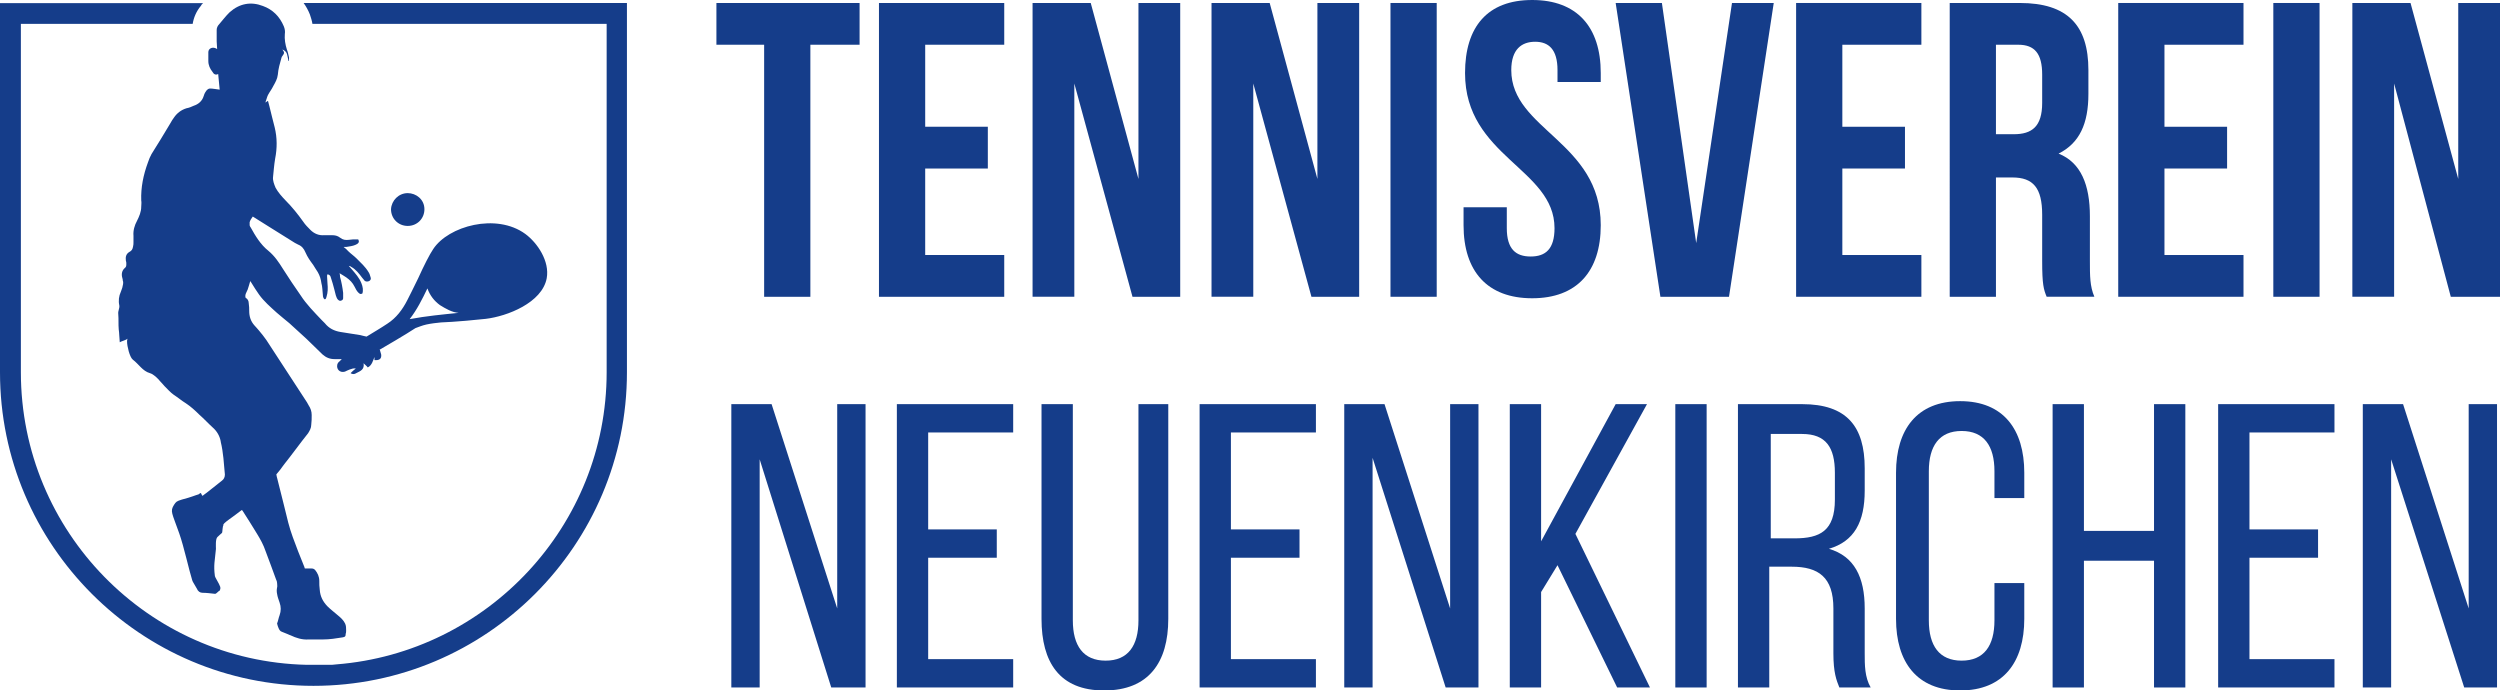
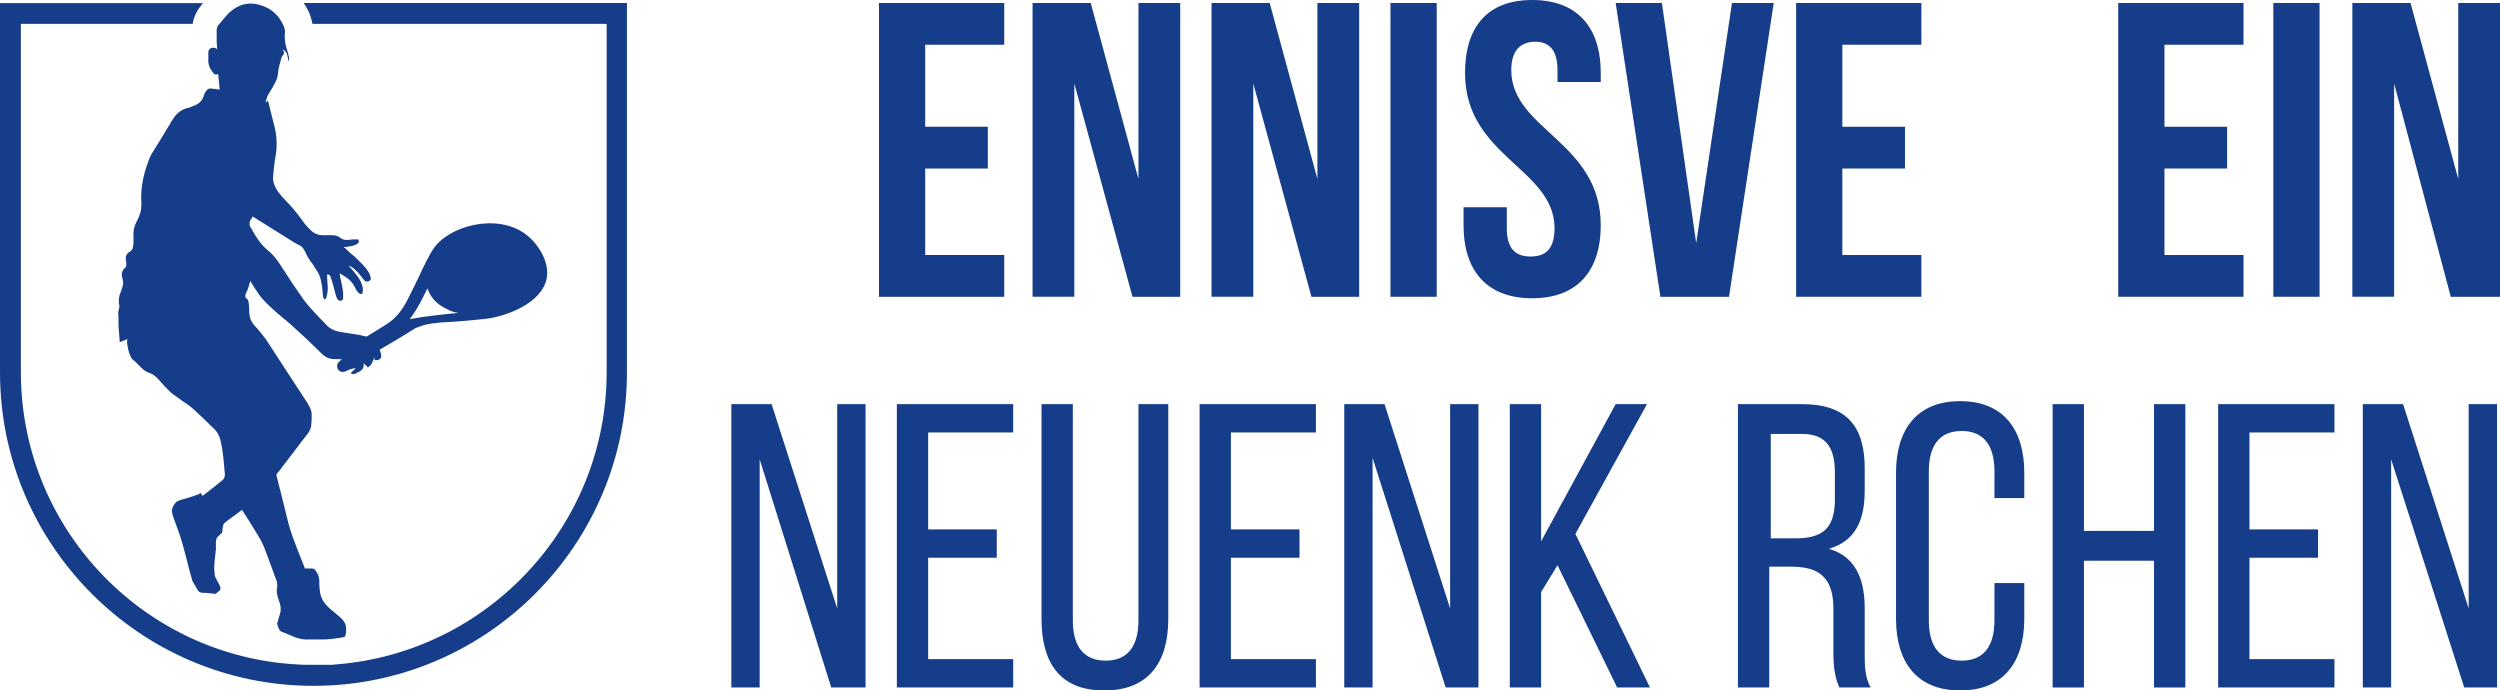
<svg xmlns="http://www.w3.org/2000/svg" id="Ebene_2" data-name="Ebene 2" viewBox="0 0 167.64 46.3">
  <defs>
    <style> .cls-1 { fill: #153d8a; stroke-width: 0px; } </style>
  </defs>
  <g id="Ebene_1-2" data-name="Ebene 1">
    <g>
      <g>
        <path class="cls-1" d="M25.46,23.42c.03.1.07.24.1.35.03.24-.07.38-.35.38h-.1v-.21c-.1.24-.17.56-.45.7-.07-.1-.17-.17-.28-.28.07.42-.21.52-.49.66-.1.07-.24.1-.38,0,.1-.1.21-.21.35-.31-.17-.03-.28.03-.42.07-.1.03-.21.1-.31.14-.35.1-.56-.17-.52-.42,0-.1.07-.21.17-.28.03-.03.07-.07.14-.14h-.49c-.31,0-.56-.1-.8-.31-.35-.35-.73-.7-1.08-1.05-.38-.35-.77-.7-1.15-1.05-.28-.24-.56-.45-.84-.7-.42-.38-.87-.77-1.19-1.22-.17-.24-.35-.52-.52-.8-.03-.03-.03-.07-.07-.1-.07.21-.1.38-.17.56s-.21.35-.14.56c.14.07.21.21.21.38.03.17.03.35.03.49,0,.38.1.7.35.98.1.1.21.24.31.35.17.21.35.42.49.63.87,1.33,1.75,2.69,2.62,4.02.07.1.14.21.21.35.14.21.21.42.21.66,0,.21,0,.45-.03.66,0,.21-.1.38-.21.56-.56.7-1.08,1.43-1.64,2.13-.14.21-.31.42-.49.63.03.21.1.38.14.59.21.87.45,1.75.66,2.65.17.66.42,1.29.66,1.92.14.35.28.7.42,1.05,0,.03.03.07.03.1h.45c.1,0,.17.03.24.1.17.21.28.45.28.73,0,.21,0,.38.03.59.03.45.21.8.52,1.12.21.21.49.42.73.63.17.14.35.31.45.52.07.14.07.31.07.45,0,.07,0,.17-.03.24,0,.17-.03.21-.21.24-.42.07-.87.14-1.33.14h-.94c-.45.03-.84-.1-1.22-.28-.07-.03-.1-.03-.17-.07-.14-.07-.28-.1-.42-.17-.1-.03-.17-.14-.21-.24s-.07-.17-.1-.31c.07-.17.1-.38.17-.56.1-.28.1-.56,0-.84-.07-.21-.14-.38-.17-.59-.03-.14-.03-.28,0-.42.03-.1,0-.21,0-.31,0-.07-.03-.17-.07-.24-.24-.63-.45-1.26-.7-1.89-.14-.42-.35-.8-.59-1.19-.31-.52-.63-1.01-.94-1.5,0-.03-.03-.03-.07-.07-.52.42-1.36.94-1.22,1.01-.07.03-.07.49-.1.52-.1.1-.21.17-.31.28-.14.14-.1.63-.1.8-.07.77-.17,1.08-.07,1.82,0,.07.28.49.35.7.03.1.03.14-.03.28-.07,0-.21.21-.31.21-.28-.03-.56-.07-.84-.07-.17,0-.31-.1-.38-.28-.17-.31-.28-.45-.31-.56-.21-.66-.56-2.27-.87-3.14-.49-1.4-.63-1.47-.35-1.92.14-.21.17-.24.52-.35.66-.17.87-.28,1.12-.35.03,0,.14-.14.17-.07.03.03.03.1.1.17.17-.14.14-.1.28-.21.35-.28.66-.52,1.01-.8.14-.1.21-.24.21-.42-.07-.73-.1-1.47-.28-2.2v-.03c-.07-.35-.24-.66-.52-.91-.31-.28-.59-.59-.91-.87-.28-.28-.59-.56-.91-.77-.28-.17-.52-.38-.8-.56-.24-.17-.42-.38-.63-.59-.1-.1-.17-.21-.28-.31-.17-.21-.45-.49-.7-.56-.49-.14-.73-.59-1.15-.91-.21-.17-.38-.91-.38-1.19,0-.07,0-.14.03-.21-.1.1-.42.17-.52.24-.03-.24-.03-.63-.07-.87-.03-.35,0-.66-.03-1.01-.03-.24.1-.38.07-.59-.07-.31-.03-.63.1-.91.03-.1.07-.17.1-.28.03-.17.1-.31.03-.49,0-.03,0-.1-.03-.17-.07-.24-.03-.49.17-.66.1-.07.1-.17.1-.28,0-.07,0-.14-.03-.21-.03-.24,0-.45.24-.59.14-.07.21-.17.24-.35.03-.1.03-.21.03-.31v-.42c-.03-.35.07-.7.24-1.01.14-.28.28-.59.28-.94,0-.14.03-.28,0-.42-.03-.87.14-1.71.45-2.55.07-.21.14-.38.24-.56.42-.66.84-1.36,1.26-2.06.07-.14.17-.28.24-.38.21-.31.49-.52.84-.63.17-.03.35-.1.49-.17.31-.1.56-.31.66-.63.03-.1.07-.21.14-.31.1-.17.21-.24.42-.21.17.03.31.03.52.07-.03-.35-.07-.7-.1-1.05-.17.1-.31,0-.38-.14-.17-.21-.28-.45-.28-.73v-.59c0-.24.24-.35.45-.28.03,0,.07.03.14.07,0-.17-.03-.35-.03-.52v-.77c0-.14.07-.28.17-.38.24-.28.45-.56.7-.8.66-.59,1.43-.73,2.23-.42.66.24,1.12.7,1.4,1.36.07.17.1.35.07.52-.03.35.03.7.14,1.05.07.17.1.35.14.52v.24h-.03c-.03-.14-.07-.31-.1-.45s-.14-.24-.28-.31h-.03c.14.17.14.24,0,.42-.03.03-.07.1-.07.14-.1.35-.21.73-.24,1.12-.03.28-.17.52-.31.77-.1.21-.24.38-.35.59-.07.14-.1.31-.17.49h.03s.07-.07.14-.1c.03.14.07.24.1.38.1.45.24.94.35,1.4.17.7.17,1.4.03,2.1-.07.42-.1.84-.14,1.22-.03.24.07.49.17.73.17.31.42.59.66.84.45.45.84.94,1.19,1.43.14.21.31.38.49.56.24.24.56.38.91.35h.52c.21,0,.38.03.56.17s.35.17.59.14c.17-.03.35-.03.52-.03h.1c.07.14.07.21-.07.31-.17.1-.35.14-.56.17-.1.03-.21.03-.35.03.14.1.21.17.31.28.17.17.38.31.56.49.28.28.59.56.8.91.07.1.1.21.14.35.03.07.03.17-.07.24-.1.07-.28.07-.35-.03-.03-.03-.07-.1-.14-.17-.21-.28-.42-.56-.73-.73-.03-.03-.1-.07-.17-.07.07.07.14.17.21.24.24.28.49.56.63.91.1.24.14.49.07.7-.14.07-.17.03-.28-.07-.1-.1-.17-.24-.24-.38-.14-.28-.31-.45-.56-.63-.14-.1-.28-.17-.45-.28.03.1.03.17.03.24.1.35.17.73.21,1.08v.35c0,.07-.03.14-.14.17-.07.03-.14,0-.21-.07s-.1-.17-.14-.28c-.07-.28-.14-.56-.21-.8-.03-.14-.1-.28-.14-.45-.03-.1-.1-.14-.21-.17,0,.03-.03.07-.03.1,0,.17.03.35.03.52.03.31.03.59-.07.91-.03.07-.03.17-.14.14-.07-.07-.1-.17-.1-.28-.03-.28-.03-.56-.1-.8-.03-.24-.1-.49-.24-.73-.1-.17-.21-.31-.31-.49-.21-.28-.38-.52-.52-.84-.1-.24-.24-.42-.49-.52-.14-.07-.28-.14-.42-.24-.56-.35-1.12-.7-1.68-1.05-.31-.21-.63-.38-.94-.59-.1.14-.17.24-.21.38v.21s.03.1.07.14c.31.56.66,1.15,1.19,1.57.42.35.7.77.98,1.22.38.59.77,1.19,1.19,1.78.38.59.91,1.12,1.4,1.64.07.07.14.14.21.21.28.35.63.52,1.05.59.45.07.91.14,1.33.21.14.03.24.07.42.1.45-.28.94-.56,1.4-.87.59-.38,1.01-.94,1.33-1.57.24-.45.31-.63.73-1.47.38-.84.77-1.61,1.01-1.96,1.01-1.54,4.23-2.44,6.18-1.01.8.59,1.64,1.82,1.43,2.97-.31,1.64-2.65,2.55-4.09,2.72-1.96.21-3,.24-3,.24-.31.03-.66.07-.98.14-.31.07-.52.17-.73.24-.63.42-2.2,1.33-2.37,1.43ZM30.76,20.98c-.45-.03-.87-.28-1.26-.52-.38-.28-.66-.63-.84-1.12-.35.73-.7,1.43-1.19,2.06,1.12-.21,2.2-.31,3.28-.42Z" />
        <path class="cls-1" d="M20.36.2c.17.24.31.49.42.77.07.21.14.42.17.63h19.73v23.36c0,10.3-8,18.79-18.12,19.59-.17.03-.35.03-.52.03h-1.47c-10.62-.24-19.17-8.94-19.17-19.62V1.6h11.52c.07-.42.24-.84.56-1.22.03-.07.1-.14.14-.17H0v24.76c0,11.59,9.43,21.02,21.02,21.02s21.02-9.43,21.02-21.02V.2h-21.68Z" />
      </g>
-       <path class="cls-1" d="M27.34,12.95c.56,0,1.12.42,1.12,1.08,0,.63-.49,1.12-1.12,1.12s-1.12-.49-1.12-1.12c.03-.59.52-1.08,1.12-1.08Z" />
    </g>
    <g>
      <g>
-         <path class="cls-1" d="M48.04.2h9.6v2.8h-3.3v16.9h-3.1V3h-3.2V.2Z" />
        <path class="cls-1" d="M62.04,8.5h4.2v2.8h-4.2v5.8h5.3v2.8h-8.4V.2h8.4v2.8h-5.3v5.5Z" />
        <path class="cls-1" d="M72.04,5.6v14.3h-2.8V.2h3.9l3.2,11.8V.2h2.8v19.7h-3.2l-3.9-14.3Z" />
        <path class="cls-1" d="M84.04,5.6v14.3h-2.8V.2h3.9l3.2,11.8V.2h2.8v19.7h-3.2l-3.9-14.3Z" />
        <path class="cls-1" d="M93.24.2h3.1v19.7h-3.1V.2Z" />
        <path class="cls-1" d="M102.74,0c3,0,4.6,1.8,4.6,4.9v.6h-2.9v-.8c0-1.4-.6-1.9-1.5-1.9s-1.6.5-1.6,1.9c0,4,6,4.8,6,10.4,0,3.1-1.6,4.9-4.6,4.9s-4.6-1.8-4.6-4.9v-1.2h2.9v1.4c0,1.4.6,1.9,1.6,1.9s1.6-.5,1.6-1.9c0-4-6-4.8-6-10.4,0-3.1,1.5-4.9,4.5-4.9Z" />
        <path class="cls-1" d="M113.74,16.3L116.14.2h2.8l-3,19.7h-4.6L108.34.2h3.1l2.3,16.1Z" />
        <path class="cls-1" d="M123.54,8.5h4.2v2.8h-4.2v5.8h5.3v2.8h-8.4V.2h8.4v2.8h-5.3v5.5Z" />
-         <path class="cls-1" d="M137.24,19.9c-.2-.5-.3-.8-.3-2.4v-3.1c0-1.8-.6-2.5-2-2.5h-1.1v8h-3.1V.2h4.7c3.2,0,4.6,1.5,4.6,4.5v1.6c0,2-.6,3.3-2,4,1.5.6,2.1,2.1,2.1,4.2v3c0,1,0,1.7.3,2.4h-3.2ZM133.84,3v6h1.2c1.2,0,1.9-.5,1.9-2.1v-1.9c0-1.4-.5-2-1.6-2,0,0-1.5,0-1.5,0Z" />
        <path class="cls-1" d="M145.14,8.5h4.2v2.8h-4.2v5.8h5.3v2.8h-8.4V.2h8.4v2.8h-5.3v5.5Z" />
        <path class="cls-1" d="M152.44.2h3.1v19.7h-3.1V.2Z" />
        <path class="cls-1" d="M160.54,5.6v14.3h-2.8V.2h3.9l3.2,11.8V.2h2.8v19.7h-3.3l-3.8-14.3Z" />
      </g>
      <g>
        <path class="cls-1" d="M50.94,46.1h-1.9v-19h2.7l4.4,13.7v-13.7h1.9v19h-2.3l-4.8-15.3v15.3Z" />
        <path class="cls-1" d="M66.84,35.5v1.9h-4.6v6.8h5.7v1.9h-7.8v-19h7.8v1.9h-5.7v6.5s4.6,0,4.6,0Z" />
        <path class="cls-1" d="M71.94,41.6c0,1.7.7,2.7,2.2,2.7s2.2-1,2.2-2.7v-14.5h2v14.4c0,2.9-1.3,4.8-4.3,4.8s-4.2-1.9-4.2-4.8v-14.4h2.1v14.5Z" />
        <path class="cls-1" d="M87.14,35.5v1.9h-4.6v6.8h5.7v1.9h-7.8v-19h7.8v1.9h-5.7v6.5s4.6,0,4.6,0Z" />
        <path class="cls-1" d="M92.04,46.1h-1.9v-19h2.7l4.4,13.7v-13.7h1.9v19h-2.2l-4.9-15.4v15.4Z" />
        <path class="cls-1" d="M104.44,37.9l-1.1,1.8v6.4h-2.1v-19h2.1v9.2l5-9.2h2.1l-4.8,8.7,5,10.3h-2.2l-4-8.2Z" />
-         <path class="cls-1" d="M114.44,27.1v19h-2.1v-19h2.1Z" />
        <path class="cls-1" d="M120.84,27.1c3,0,4.2,1.5,4.2,4.3v1.5c0,2.1-.7,3.4-2.4,3.9,1.7.5,2.4,1.9,2.4,4v3c0,.8,0,1.6.4,2.3h-2.1c-.2-.5-.4-1-.4-2.3v-3c0-2.1-1-2.8-2.8-2.8h-1.5v8.1h-2.1v-19s4.3,0,4.3,0ZM120.34,36.1c1.7,0,2.7-.5,2.7-2.6v-1.8c0-1.7-.6-2.6-2.2-2.6h-2.1v7s1.6,0,1.6,0Z" />
        <path class="cls-1" d="M135.74,31.7v1.7h-2v-1.8c0-1.7-.7-2.7-2.2-2.7s-2.2,1-2.2,2.7v10c0,1.7.7,2.7,2.2,2.7s2.2-1,2.2-2.7v-2.5h2v2.4c0,2.9-1.4,4.8-4.3,4.8s-4.3-1.9-4.3-4.8v-9.8c0-2.9,1.4-4.8,4.3-4.8,2.9,0,4.3,1.9,4.3,4.8Z" />
        <path class="cls-1" d="M139.74,37.6v8.5h-2.1v-19h2.1v8.5h4.7v-8.5h2.1v19h-2.1v-8.5h-4.7Z" />
        <path class="cls-1" d="M155.44,35.5v1.9h-4.6v6.8h5.7v1.9h-7.8v-19h7.8v1.9h-5.7v6.5s4.6,0,4.6,0Z" />
        <path class="cls-1" d="M160.34,46.1h-1.9v-19h2.7l4.4,13.7v-13.7h1.9v19h-2.2l-4.9-15.3v15.3Z" />
      </g>
    </g>
  </g>
</svg>